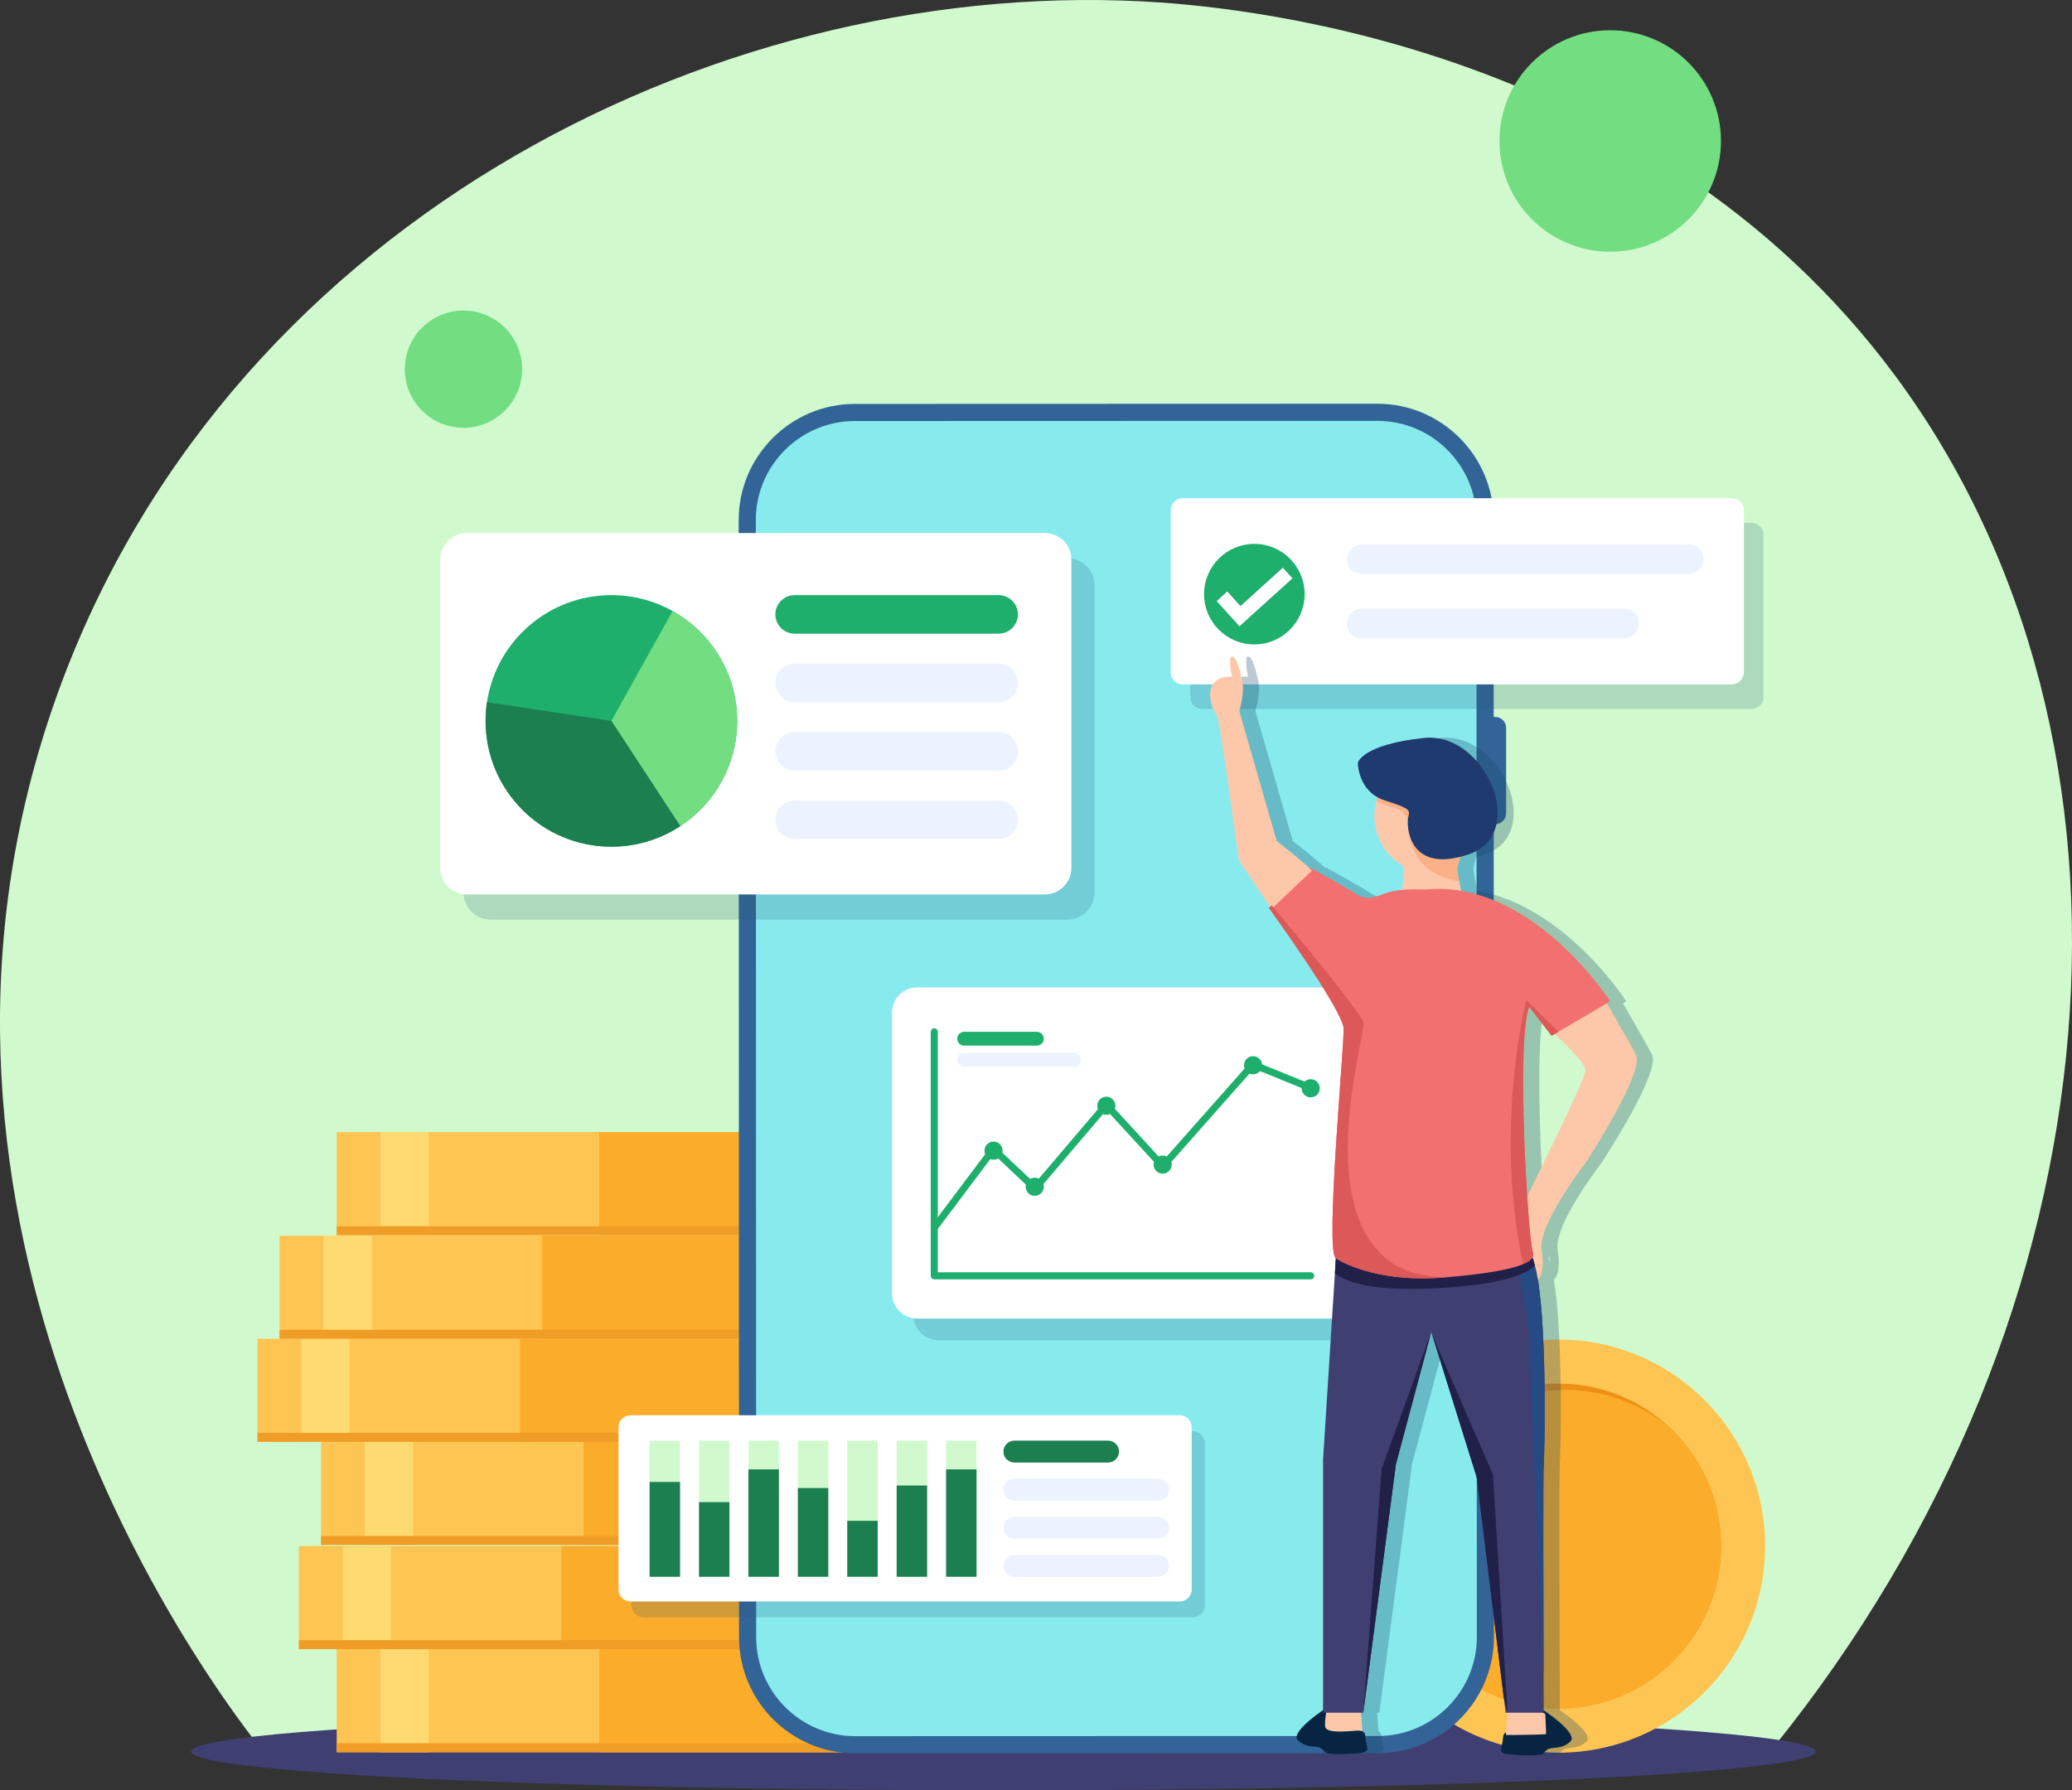
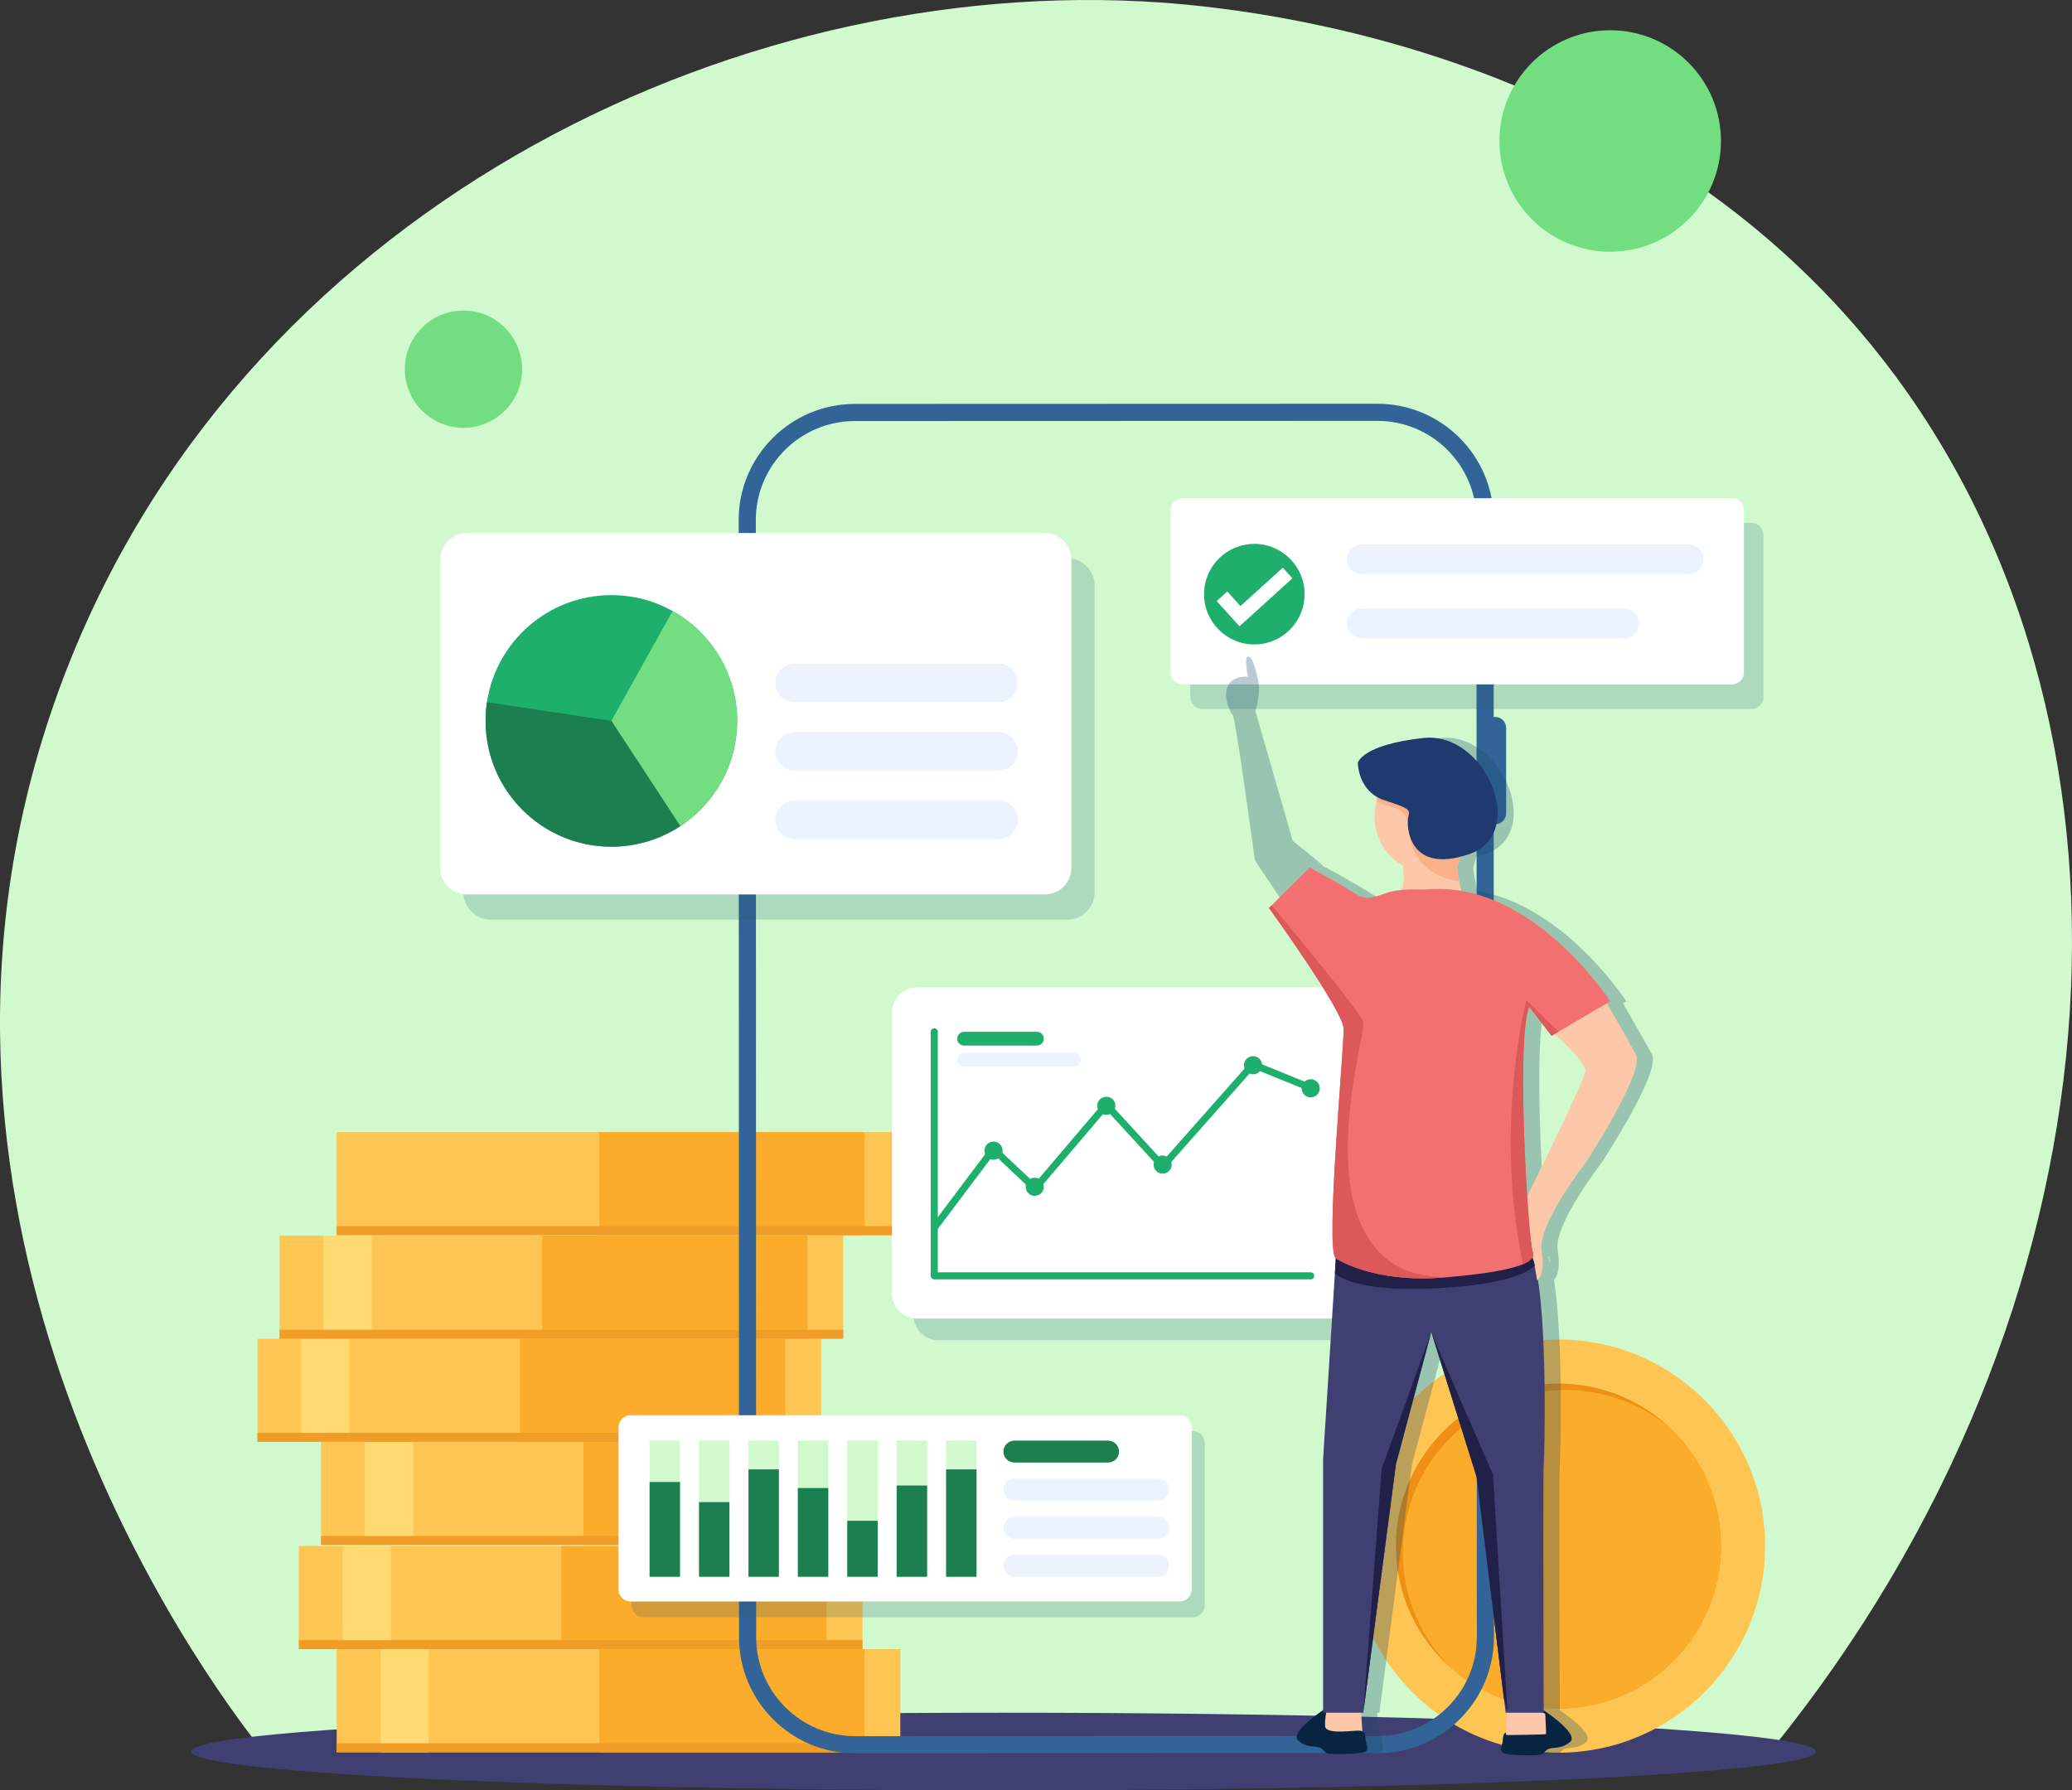
<svg xmlns="http://www.w3.org/2000/svg" version="1.1" id="Layer_1" x="0px" y="0px" width="197.211px" height="170.423px" viewBox="0 0 197.211 170.423" enable-background="new 0 0 197.211 170.423" xml:space="preserve">
  <rect x="0" y="0" width="197.211" height="170.423" fill="#333333" stroke="none" />
  <g>
    <path fill="#D0FACE" d="M168.674,166.48c33.843-41.825,37.351-95.991,11.768-130.634c-23.907-32.372-64.08-35.325-71.768-35.717   C67.316-1.98,20.873,21.879,5.158,66.934c-17.297,49.594,13.979,92.339,19.697,99.546H168.674z" />
    <ellipse fill="#3F3F72" cx="95.504" cy="166.729" rx="77.318" ry="3.694" />
    <g>
      <g>
        <path fill="#FFC552" d="M168.001,147.172c0,10.862-8.809,19.667-19.671,19.667c-1.863,0-3.666-0.258-5.374-0.742     c-2.868-0.813-5.469-2.26-7.644-4.181c-0.273-0.242-0.543-0.491-0.803-0.75c-1.65-1.63-3.014-3.55-4.009-5.677     c-0.992-2.125-1.615-4.458-1.787-6.914c-0.034-0.463-0.052-0.933-0.052-1.402c0-0.138,0.001-0.275,0.004-0.413     c0.001-0.097,0.004-0.194,0.007-0.292c0.01-0.233,0.023-0.466,0.039-0.697c0.007-0.116,0.017-0.231,0.026-0.347     c0.023-0.267,0.053-0.531,0.086-0.794c0.01-0.078,0.021-0.155,0.032-0.233c0.015-0.101,0.029-0.201,0.046-0.3     c0.012-0.085,0.025-0.17,0.041-0.254c0.005-0.03,0.011-0.059,0.015-0.088c0.017-0.095,0.033-0.19,0.053-0.284     c0.001-0.013,0.004-0.026,0.006-0.038c0.013-0.066,0.025-0.131,0.04-0.197c0.011-0.054,0.021-0.107,0.033-0.161     c0.021-0.103,0.044-0.207,0.068-0.309c0.013-0.057,0.025-0.114,0.04-0.171c0.014-0.06,0.029-0.121,0.044-0.18     c0.008-0.034,0.018-0.068,0.026-0.102c0.019-0.075,0.037-0.152,0.059-0.227c0.023-0.091,0.048-0.182,0.074-0.271     c0.022-0.08,0.046-0.159,0.07-0.238c0.001-0.008,0.004-0.016,0.006-0.025c0.023-0.078,0.048-0.156,0.072-0.233     c0-0.003,0-0.005,0.002-0.007c0.051-0.164,0.104-0.327,0.158-0.488c0.023-0.067,0.047-0.132,0.069-0.199     c0.007-0.021,0.014-0.041,0.022-0.061c0.026-0.077,0.054-0.153,0.081-0.228c0.031-0.081,0.063-0.162,0.092-0.242     c0.065-0.171,0.134-0.34,0.205-0.508c0.02-0.045,0.039-0.092,0.059-0.138c0.022-0.054,0.045-0.108,0.069-0.161     c0.014-0.032,0.025-0.062,0.041-0.092c0.031-0.071,0.063-0.143,0.096-0.212c0.011-0.024,0.021-0.048,0.033-0.071     c0.04-0.091,0.085-0.181,0.128-0.271c0.039-0.081,0.077-0.16,0.117-0.24c0.021-0.04,0.039-0.079,0.06-0.118     c0.033-0.064,0.065-0.13,0.099-0.193c0.145-0.276,0.296-0.549,0.453-0.817c0.033-0.057,0.064-0.112,0.099-0.168     c0.132-0.223,0.271-0.443,0.413-0.66c0.041-0.064,0.085-0.131,0.127-0.195c0.005-0.005,0.007-0.01,0.01-0.015     c0.085-0.124,0.168-0.247,0.255-0.369c0.028-0.042,0.058-0.083,0.088-0.124c0.043-0.063,0.089-0.125,0.136-0.188     c0.043-0.062,0.089-0.122,0.136-0.182c0.04-0.054,0.079-0.107,0.121-0.161c0.103-0.133,0.206-0.267,0.313-0.397     c0.053-0.066,0.106-0.132,0.161-0.197c0.052-0.061,0.103-0.124,0.155-0.184c0.104-0.122,0.209-0.243,0.315-0.362     c0.05-0.056,0.1-0.111,0.149-0.167c0.201-0.22,0.408-0.436,0.619-0.645c0.056-0.059,0.112-0.114,0.169-0.169     c0.021-0.021,0.042-0.041,0.063-0.061c0.068-0.067,0.139-0.132,0.208-0.198c0.09-0.084,0.18-0.168,0.271-0.25     c0.064-0.058,0.13-0.117,0.195-0.174c0.107-0.095,0.218-0.19,0.327-0.282c0.054-0.045,0.106-0.09,0.161-0.133     c0.016-0.014,0.031-0.027,0.048-0.041c0.079-0.065,0.156-0.128,0.236-0.19c0-0.001,0.001-0.001,0.003-0.003     c0.081-0.064,0.164-0.129,0.247-0.193c0.009-0.007,0.02-0.014,0.026-0.02c0.07-0.053,0.137-0.104,0.205-0.156     c0.167-0.124,0.335-0.245,0.505-0.363c0.049-0.035,0.099-0.069,0.147-0.103c0.076-0.052,0.152-0.104,0.229-0.155     c0.081-0.052,0.161-0.105,0.241-0.157c0.094-0.06,0.186-0.118,0.278-0.176c0.084-0.051,0.168-0.103,0.252-0.153     c0.128-0.076,0.257-0.151,0.386-0.225c0.069-0.039,0.138-0.078,0.206-0.116c0.005-0.002,0.009-0.005,0.016-0.009     c0.094-0.052,0.189-0.104,0.285-0.154c1.222-0.647,2.519-1.168,3.875-1.548c1.691-0.473,3.474-0.727,5.317-0.727     c0.305,0,0.608,0.006,0.911,0.021C159.682,127.999,168.001,136.614,168.001,147.172z" />
        <path fill="#ED9015" d="M163.798,147.171c0,8.544-6.926,15.469-15.468,15.469c-3.868,0-7.405-1.422-10.119-3.77     c-0.002,0-0.003-0.001-0.003-0.003c-3.275-2.835-5.347-7.022-5.347-11.696c0-8.543,6.926-15.468,15.469-15.468     c4.181,0,7.975,1.658,10.757,4.354C161.992,138.869,163.798,142.809,163.798,147.171z" />
        <path fill="#FCAC2B" d="M163.798,147.171c0,8.544-6.926,15.469-15.468,15.469c-3.868,0-7.405-1.422-10.119-3.77     c-0.002,0-0.003-0.001-0.003-0.003c-2.889-2.811-4.683-6.739-4.683-11.086c0-8.544,6.927-15.47,15.468-15.47     c3.856,0,7.384,1.411,10.094,3.748C161.992,138.869,163.798,142.809,163.798,147.171z" />
      </g>
      <g>
        <rect x="32.044" y="156.983" fill="#FFC552" width="53.648" height="9.813" />
        <rect x="36.213" y="156.983" fill="#FFDA71" width="4.6" height="9.813" />
        <rect x="57.034" y="156.983" fill="#FCAC2B" width="25.25" height="9.813" />
        <rect x="32.044" y="165.939" fill="#EF9D26" width="53.648" height="0.856" />
      </g>
      <g>
        <rect x="28.441" y="147.17" fill="#FFC552" width="53.648" height="9.813" />
        <rect x="32.611" y="147.17" fill="#FFDA71" width="4.599" height="9.813" />
        <rect x="53.432" y="147.17" fill="#FCAC2B" width="25.25" height="9.813" />
        <rect x="28.441" y="156.126" fill="#EF9D26" width="53.648" height="0.857" />
      </g>
      <g>
        <rect x="30.553" y="137.25" fill="#FFC552" width="53.649" height="9.813" />
        <rect x="34.722" y="137.25" fill="#FFDA71" width="4.601" height="9.813" />
        <rect x="55.543" y="137.25" fill="#FCAC2B" width="25.249" height="9.813" />
        <rect x="30.553" y="146.207" fill="#EF9D26" width="53.649" height="0.857" />
      </g>
      <g>
        <rect x="24.506" y="127.438" fill="#FFC552" width="53.648" height="9.812" />
        <rect x="28.675" y="127.438" fill="#FFDA71" width="4.601" height="9.812" />
        <rect x="49.496" y="127.438" fill="#FCAC2B" width="25.249" height="9.812" />
        <rect x="24.506" y="136.394" fill="#EF9D26" width="53.648" height="0.856" />
      </g>
      <g>
        <rect x="26.607" y="117.625" fill="#FFC552" width="53.649" height="9.813" />
        <rect x="30.777" y="117.625" fill="#FFDA71" width="4.6" height="9.813" />
        <rect x="51.598" y="117.625" fill="#FCAC2B" width="25.25" height="9.813" />
        <rect x="26.607" y="126.581" fill="#EF9D26" width="53.649" height="0.857" />
      </g>
      <g>
        <rect x="32.044" y="107.766" fill="#FFC552" width="53.648" height="9.813" />
-         <rect x="36.213" y="107.766" fill="#FFDA71" width="4.6" height="9.813" />
        <rect x="57.034" y="107.766" fill="#FCAC2B" width="25.25" height="9.813" />
        <rect x="32.044" y="116.721" fill="#EF9D26" width="53.648" height="0.857" />
      </g>
      <g>
        <g>
          <path fill="#326497" d="M141.95,63.466h0.358c0.572,0,1.041-0.469,1.041-1.042l-0.003-8.132      c-0.001-0.573-0.469-1.041-1.042-1.041h-0.359c-0.572,0-1.039,0.468-1.039,1.042l0.003,8.132      C140.909,62.999,141.378,63.467,141.95,63.466z" />
          <path fill="#326497" d="M141.954,78.46h0.358c0.572,0,1.041-0.469,1.041-1.042l-0.002-8.132c0-0.573-0.47-1.041-1.042-1.041      h-0.358c-0.573,0-1.04,0.468-1.04,1.041l0.002,8.133C140.913,77.993,141.383,78.46,141.954,78.46z" />
-           <path fill="#87EBEE" d="M141.378,49.511l-0.032,106.332c-0.002,5.635-4.612,10.242-10.248,10.24l-49.734-0.015      c-5.635-0.002-10.243-4.614-10.241-10.248l0.033-106.332c0.002-5.634,4.614-10.243,10.248-10.241l49.735,0.016      C136.772,39.265,141.383,43.876,141.378,49.511z" />
          <path fill="#326497" d="M131.139,166.883L81.403,166.9c-6.1,0.001-11.062-4.959-11.063-11.057L70.307,49.511      c-0.002-6.099,4.959-11.059,11.057-11.063l49.734-0.016c6.099-0.002,11.062,4.958,11.063,11.057l0.033,106.332      c0.001,5.517-4.056,10.103-9.344,10.93C132.292,166.836,131.719,166.883,131.139,166.883z M71.938,49.51l0.033,106.332      c0.003,5.198,4.232,9.428,9.432,9.425l49.736-0.015c5.199-0.003,9.427-4.232,9.425-9.432L140.53,49.489      c-0.002-5.199-4.232-9.428-9.433-9.426l-49.734,0.016c-0.496,0-0.984,0.039-1.46,0.113      C75.396,40.897,71.936,44.808,71.938,49.51z" />
        </g>
        <path opacity="0.2" fill="#27597C" d="M101.584,53.138H46.71c-1.436,0-2.599,1.164-2.599,2.599V84.94     c0,1.436,1.163,2.6,2.599,2.6h54.874c1.437,0,2.6-1.164,2.6-2.6V55.737C104.184,54.302,103.021,53.138,101.584,53.138z" />
        <path fill="#FFFFFF" d="M99.448,85.14H44.427c-1.395,0-2.526-1.13-2.526-2.525V53.263c0-1.395,1.132-2.525,2.526-2.525h55.021     c1.395,0,2.525,1.13,2.525,2.525v29.352C101.974,84.01,100.843,85.14,99.448,85.14z" />
        <g>
          <path fill="#1EAF6D" d="M70.164,68.623c0,4.189-2.151,7.878-5.413,10.018c-1.884,1.237-4.138,1.956-6.56,1.956      c-6.613,0-11.973-5.361-11.973-11.973c0-0.606,0.044-1.204,0.131-1.785c0.862-5.766,5.835-10.189,11.842-10.189      c2.114,0,4.104,0.549,5.826,1.511C67.686,60.207,70.164,64.126,70.164,68.623z" />
          <path fill="#73DD82" d="M70.164,68.623c0,4.189-2.151,7.878-5.413,10.018v-0.001l-6.56-10.016l5.826-10.463      C67.686,60.207,70.164,64.126,70.164,68.623z" />
          <path fill="#1C7F50" d="M64.751,78.639v0.001c-1.884,1.237-4.138,1.956-6.56,1.956c-6.613,0-11.973-5.361-11.973-11.973      c0-0.606,0.044-1.204,0.131-1.785l11.842,1.785L64.751,78.639z" />
        </g>
-         <path fill="#1EAF6D" d="M95.051,60.32H75.634c-1.009,0-1.836-0.826-1.836-1.835l0,0c0-1.009,0.827-1.835,1.836-1.835h19.417     c1.009,0,1.834,0.826,1.834,1.835l0,0C96.885,59.494,96.06,60.32,95.051,60.32z" />
        <path fill="#ECF3FE" d="M95.051,66.838H75.634c-1.009,0-1.836-0.826-1.836-1.835l0,0c0-1.01,0.827-1.835,1.836-1.835h19.417     c1.009,0,1.834,0.825,1.834,1.835l0,0C96.885,66.013,96.06,66.838,95.051,66.838z" />
        <path fill="#ECF3FE" d="M95.051,73.357H75.634c-1.009,0-1.836-0.826-1.836-1.834l0,0c0-1.009,0.827-1.836,1.836-1.836h19.417     c1.009,0,1.834,0.827,1.834,1.836l0,0C96.885,72.531,96.06,73.357,95.051,73.357z" />
        <path fill="#ECF3FE" d="M95.051,79.876H75.634c-1.009,0-1.836-0.826-1.836-1.835l0,0c0-1.009,0.827-1.835,1.836-1.835h19.417     c1.009,0,1.834,0.826,1.834,1.835l0,0C96.885,79.05,96.06,79.876,95.051,79.876z" />
        <path opacity="0.2" fill="#27597C" d="M166.699,49.769h-52.271c-0.628,0-1.143,0.514-1.143,1.142v15.437     c0,0.628,0.515,1.142,1.143,1.142h52.271c0.629,0,1.144-0.514,1.144-1.142V50.911C167.843,50.283,167.328,49.769,166.699,49.769z     " />
        <path fill="#FFFFFF" d="M164.84,65.148h-52.271c-0.629,0-1.143-0.514-1.143-1.142V48.569c0-0.628,0.514-1.142,1.143-1.142h52.271     c0.629,0,1.143,0.514,1.143,1.142v15.437C165.982,64.634,165.469,65.148,164.84,65.148z" />
        <g>
          <circle fill="#1EAF6D" cx="119.387" cy="56.558" r="4.786" />
          <polygon fill="#FFFFFF" points="117.971,59.614 115.803,57.218 116.812,56.305 118.066,57.692 122.099,54.042 123.012,55.051           " />
        </g>
        <path fill="#ECF3FE" d="M160.735,54.636h-31.131c-0.773,0-1.407-0.633-1.407-1.408l0,0c0-0.774,0.634-1.408,1.407-1.408h31.131     c0.774,0,1.409,0.633,1.409,1.408l0,0C162.145,54.003,161.51,54.636,160.735,54.636z" />
        <path fill="#ECF3FE" d="M154.593,60.754h-24.988c-0.773,0-1.407-0.634-1.407-1.407l0,0c0-0.774,0.634-1.408,1.407-1.408h24.988     c0.773,0,1.407,0.633,1.407,1.408l0,0C156,60.12,155.366,60.754,154.593,60.754z" />
        <path opacity="0.2" fill="#27597C" d="M128.851,96.055H89.338c-1.325,0-2.4,1.075-2.4,2.401v26.721     c0,1.326,1.075,2.402,2.4,2.402h39.513c1.325,0,2.399-1.076,2.399-2.402V98.456C131.25,97.13,130.176,96.055,128.851,96.055z" />
        <g>
          <path fill="#FFFFFF" d="M126.813,125.514H87.302c-1.326,0-2.4-1.076-2.4-2.401V96.392c0-1.327,1.074-2.401,2.4-2.401h39.512      c1.325,0,2.401,1.074,2.401,2.401v26.721C129.215,124.438,128.139,125.514,126.813,125.514z" />
          <path fill="#1EAF6D" d="M124.752,121.783H88.923c-0.185,0-0.336-0.15-0.336-0.335V98.218c0-0.185,0.151-0.335,0.336-0.335      c0.186,0,0.336,0.15,0.336,0.335v22.893h35.493c0.187,0,0.336,0.15,0.336,0.336      C125.088,121.632,124.938,121.783,124.752,121.783z" />
          <path fill="#1EAF6D" d="M88.923,117.208c-0.07,0-0.141-0.022-0.202-0.068c-0.147-0.111-0.178-0.322-0.066-0.47l5.626-7.487      c0.057-0.076,0.146-0.125,0.24-0.132c0.096-0.008,0.188,0.025,0.258,0.09l3.711,3.5l6.553-7.697      c0.063-0.074,0.154-0.116,0.251-0.118c0.097-0.003,0.188,0.037,0.254,0.108l5.124,5.581l8.327-9.416      c0.095-0.107,0.246-0.143,0.378-0.088l5.502,2.239c0.173,0.07,0.255,0.266,0.185,0.438c-0.069,0.171-0.265,0.254-0.437,0.184      l-5.283-2.15l-8.417,9.516c-0.063,0.071-0.152,0.112-0.248,0.113c-0.098-0.003-0.187-0.039-0.252-0.109l-5.117-5.575      l-6.536,7.677c-0.061,0.071-0.146,0.113-0.237,0.118c-0.092,0.004-0.183-0.028-0.25-0.092l-3.693-3.484l-5.4,7.186      C89.126,117.162,89.024,117.208,88.923,117.208z" />
          <circle fill="#1EAF6D" cx="94.565" cy="109.529" r="0.864" />
          <circle fill="#1EAF6D" cx="98.484" cy="112.969" r="0.864" />
          <circle fill="#1EAF6D" cx="105.3" cy="105.257" r="0.863" />
          <circle fill="#1EAF6D" cx="110.658" cy="110.857" r="0.864" />
          <circle fill="#1EAF6D" cx="119.265" cy="101.402" r="0.864" />
          <circle fill="#1EAF6D" cx="124.752" cy="103.594" r="0.864" />
          <path fill="#1EAF6D" d="M98.692,99.531h-6.927c-0.361,0-0.656-0.295-0.656-0.656l0,0c0-0.361,0.295-0.657,0.656-0.657h6.927      c0.36,0,0.655,0.296,0.655,0.657l0,0C99.348,99.235,99.053,99.531,98.692,99.531z" />
          <path fill="#ECF3FE" d="M102.211,101.546H91.766c-0.361,0-0.656-0.295-0.656-0.655l0,0c0-0.361,0.295-0.656,0.656-0.656h10.445      c0.361,0,0.657,0.294,0.657,0.656l0,0C102.868,101.251,102.572,101.546,102.211,101.546z" />
        </g>
        <path opacity="0.2" fill="#27597C" d="M113.527,136.232H61.255c-0.629,0-1.142,0.514-1.142,1.143v15.437     c0,0.628,0.513,1.142,1.142,1.142h52.272c0.628,0,1.142-0.514,1.142-1.142v-15.437     C114.669,136.747,114.155,136.232,113.527,136.232z" />
        <g>
          <path fill="#FFFFFF" d="M112.282,152.444H60.011c-0.628,0-1.143-0.515-1.143-1.144v-15.435c0-0.628,0.515-1.144,1.143-1.144      h52.271c0.628,0,1.144,0.515,1.144,1.144V151.3C113.426,151.929,112.91,152.444,112.282,152.444z" />
          <rect x="61.828" y="137.135" fill="#D0FACE" width="2.896" height="12.958" />
          <rect x="66.531" y="137.135" fill="#D0FACE" width="2.896" height="12.958" />
          <rect x="71.236" y="137.135" fill="#D0FACE" width="2.896" height="12.958" />
          <rect x="75.938" y="137.135" fill="#D0FACE" width="2.897" height="12.958" />
          <rect x="80.641" y="137.135" fill="#D0FACE" width="2.897" height="12.958" />
          <rect x="85.344" y="137.135" fill="#D0FACE" width="2.897" height="12.958" />
          <rect x="90.049" y="137.135" fill="#D0FACE" width="2.896" height="12.958" />
          <rect x="61.828" y="141.07" fill="#1C7F50" width="2.896" height="9.022" />
          <rect x="66.531" y="142.989" fill="#1C7F50" width="2.896" height="7.103" />
          <rect x="71.236" y="139.871" fill="#1C7F50" width="2.896" height="10.222" />
          <rect x="75.938" y="141.646" fill="#1C7F50" width="2.897" height="8.447" />
          <rect x="80.641" y="144.765" fill="#1C7F50" width="2.897" height="5.327" />
          <rect x="85.344" y="141.406" fill="#1C7F50" width="2.897" height="8.687" />
          <rect x="90.049" y="139.871" fill="#1C7F50" width="2.896" height="10.222" />
          <path fill="#1C7F50" d="M105.468,139.219h-8.921c-0.574,0-1.043-0.469-1.043-1.042l0,0c0-0.573,0.469-1.042,1.043-1.042h8.921      c0.574,0,1.042,0.469,1.042,1.042l0,0C106.51,138.75,106.042,139.219,105.468,139.219z" />
          <path fill="#ECF3FE" d="M110.235,142.843H96.547c-0.574,0-1.043-0.469-1.043-1.042l0,0c0-0.573,0.469-1.043,1.043-1.043h13.688      c0.573,0,1.042,0.47,1.042,1.043l0,0C111.277,142.375,110.809,142.843,110.235,142.843z" />
          <path fill="#ECF3FE" d="M110.235,146.468H96.547c-0.574,0-1.043-0.469-1.043-1.043l0,0c0-0.572,0.469-1.042,1.043-1.042h13.688      c0.573,0,1.042,0.47,1.042,1.042l0,0C111.277,145.999,110.809,146.468,110.235,146.468z" />
          <path fill="#ECF3FE" d="M110.235,150.092H96.547c-0.574,0-1.043-0.469-1.043-1.042l0,0c0-0.574,0.469-1.043,1.043-1.043h13.688      c0.573,0,1.042,0.469,1.042,1.043l0,0C111.277,149.624,110.809,150.092,110.235,150.092z" />
        </g>
        <path opacity="0.3" fill="#184B68" d="M157.238,100.38c-0.734-1.351-2.25-3.99-2.761-4.877l0.315-0.186     c0,0-5.836-9.093-14.18-10.514c-0.05-0.253-0.118-0.577-0.186-0.904c-0.026-0.132-0.052-0.264-0.077-0.39     c-0.084-0.438-0.143-0.813-0.117-0.914c0.029-0.121,0.153-0.58,0.277-1.033c0.262-0.066,0.533-0.142,0.823-0.239     c5.724-1.928,1.61-11.708-4.287-11.075c-5.897,0.632-6.271,2.358-6.271,2.358s-0.021,2.232,1.877,3.289     c-0.04,0.116-0.075,0.235-0.108,0.355c-0.151,0.56-0.215,1.158-0.179,1.775c0.1,1.673,0.922,3.119,2.117,4     c0.184,0.136,0.379,0.256,0.58,0.364c0.022,0.253,0.051,0.529,0.075,0.808c0.054,0.551-0.095,1.143-0.217,1.522     c-0.437,0.041-0.865,0.107-1.214,0.213c-1.238,0.374-1.983,0.921-3.163,0.144s-4.345-2.503-4.345-2.503l-0.048,0.049     c-0.746-0.732-3.103-2.565-3.103-2.565l-3.562-12.387c0,0,0.562-1.704,0.258-2.955c-0.301-1.252-0.538-2.201-0.948-2.223     s-0.021,1.92,0,1.92c0.021,0-2.653-0.259-1.985,2.503c0,0,0.26,0.939,0.528,1.165c0.271,0.227,2.084,13.746,2.106,13.81     c0.019,0.058,2.374,3.553,2.972,4.438l-0.104,0.101c0,0,7.05,9.752,7.107,11.478c0.057,1.726-1.784,21.173-0.75,21.862     c0.002,0.001,0.004,0.002,0.008,0.004c-0.025,0.379-0.054,0.87-0.092,1.449c-0.33,5.271-1.123,17.706-1.123,17.706v23.854     c-0.925,0.644-3.104,2.272-2.365,2.906c0.926,0.798,1.703,0.409,2.199,0.754c0.497,0.345,0.021,0.584,2.244,0.52     c2.223-0.065,2.266-0.216,2.05-0.972c-0.162-0.57-0.007-1.035-0.395-1.194c-0.014-0.428-0.083-1.318-0.118-1.762h0.21     l3.107-23.646l3.366-12.6c0,0.001,0.001,0.001,0.001,0.003c0.001,0.002,0.002,0.007,0.004,0.011l4.31,13.794l2.58,20.958     l0.182,1.479h0.165c-0.027,0.376-0.112,1.41-0.128,1.881c-0.387,0.159-0.23,0.624-0.395,1.195     c-0.216,0.755-0.172,0.906,2.051,0.97c2.222,0.064,1.747-0.172,2.243-0.519c0.496-0.344,1.272,0.045,2.202-0.753     c0.778-0.672-1.703-2.455-2.514-3.007c-0.002-0.478-0.007-1.665-0.012-3.27c0.001-0.002,0-0.002,0-0.004     c-0.021-6.473-0.053-19.685,0.013-20.14c0.071-0.507,0.347-12.088-0.556-17.577c0.197-0.174,0.678-0.817,0.353-2.79     c-0.403-2.444,4.171-8.313,4.171-8.313S158.13,102.02,157.238,100.38z M147.559,120.207c-0.002-0.006-0.004-0.012-0.007-0.019     c-0.009-0.025-0.017-0.049-0.023-0.074c-0.02-0.06-0.039-0.12-0.061-0.176c-0.009-0.029-0.021-0.058-0.031-0.086     c-0.018-0.047-0.037-0.094-0.057-0.138c0-0.001-0.001-0.003-0.002-0.006c0.032-0.053,0.056-0.106,0.071-0.161L147.559,120.207z      M146.893,113.876c-0.406-6.251-0.681-15.98,0.191-18.041l2.127,2.76l0.275-0.162v0c0,0,2.947,2.593,2.947,3.456     C152.434,102.639,148.058,111.522,146.893,113.876z" />
        <g>
          <path fill="#FDC8AA" d="M138.892,83.899c0.12,0.586,0.247,1.177,0.258,1.329c0.022,0.302-5.911-0.109-5.911-0.109      s0.45-1.018,0.365-1.921c-0.045-0.472-0.091-0.945-0.125-1.294c-0.024-0.227-0.041-0.401-0.054-0.488l1.285-0.165l4.546-0.718      c0,0-0.134,0.489-0.272,0.994c-0.125,0.465-0.256,0.944-0.285,1.069c-0.026,0.101,0.034,0.476,0.116,0.914      C138.84,83.635,138.865,83.767,138.892,83.899z" />
          <path fill="#072542" d="M146.68,162.636c0,0,3.689,2.373,2.763,3.172c-0.928,0.798-1.706,0.409-2.201,0.753      c-0.497,0.347-0.021,0.583-2.244,0.519c-2.222-0.063-2.265-0.215-2.05-0.97c0.216-0.756-0.128-1.328,0.972-1.247      c1.101,0.082,2.905,0.254,2.963-0.414C146.939,163.779,146.68,162.636,146.68,162.636z" />
          <path fill="#FDC8AA" d="M143.479,162.895c0,0.058-0.186,2.243-0.128,2.258s3.768-0.028,3.798-0.086      c0.027-0.058-0.072-1.913-0.072-1.913l-0.575-0.332L143.479,162.895z" />
          <path fill="#FDC8AA" d="M129.525,162.775c0,0.057,0.187,2.244,0.13,2.258c-0.059,0.015-3.769-0.028-3.798-0.085      c-0.029-0.059,0.072-1.914,0.072-1.914l0.574-0.33L129.525,162.775z" />
          <path fill="#072542" d="M126.325,162.516c0,0-3.69,2.373-2.761,3.172c0.927,0.798,1.703,0.409,2.199,0.754      c0.497,0.345,0.021,0.584,2.244,0.52c2.222-0.065,2.266-0.216,2.05-0.972c-0.216-0.755,0.129-1.327-0.972-1.245      c-1.101,0.08-2.905,0.254-2.963-0.416S126.325,162.516,126.325,162.516z" />
          <path fill="#3F3F72" d="M146.93,139.388c-0.065,0.456-0.033,13.667-0.013,20.14c0,0.002,0,0.002,0,0.004      c0.008,2.109,0.013,3.502,0.013,3.502h-3.625l-0.183-1.479l-2.579-20.958l-4.311-13.794c-0.002-0.003-0.003-0.008-0.003-0.011      c0-0.001-0.002-0.002-0.002-0.003l-3.366,12.6l-3.105,23.646h-3.826v-24.106c0,0,0.791-12.436,1.124-17.706      c0.086-1.389,0.141-2.28,0.141-2.315l18.526,0.546c0.025,0.046,0.051,0.095,0.075,0.147c0.109,0.233,0.209,0.524,0.299,0.865      C147.329,125.076,147.009,138.833,146.93,139.388z" />
          <polygon fill="#202049" points="136.228,126.788 132.861,139.388 129.756,163.034 131.503,139.832     " />
          <path fill="#202049" d="M143.479,162.896c0,0-0.134-0.499-0.357-1.342l-2.579-20.958l-4.311-13.794      c0.237,0.681,5.865,13.552,5.865,13.552L143.479,162.896z" />
          <path fill="#FDC8AA" d="M147.952,98.435c0,0,2.946,2.593,2.946,3.456s-5.825,12.557-5.825,12.557l1.223,7.421      c0,0,0.835-0.402,0.432-2.848c-0.402-2.444,4.171-8.313,4.171-8.313s5.695-8.688,4.805-10.328      c-0.892-1.64-2.935-5.178-2.935-5.178l-5.009,3.085L147.952,98.435z" />
-           <path fill="#254A84" d="M146.93,139.388c-0.065,0.456-0.033,13.667-0.013,20.14c-0.032-0.731-1.402-31.866-1.402-32.726      c0-0.87-1.182-6.686-1.182-7.146c0,0,0.619-0.028,1.463-0.057c0.109,0.233,0.209,0.524,0.299,0.865      C147.329,125.076,147.009,138.833,146.93,139.388z" />
          <path fill="#202049" d="M146.095,120.464c-0.781,0.773-2.98,1.797-9.075,2.149c-6.409,0.369-8.957-0.606-9.966-1.392      c0.086-1.389,0.141-2.28,0.141-2.315l18.526,0.546C145.86,119.703,145.984,120.046,146.095,120.464z" />
          <path fill="#FDC8AA" d="M140.443,78.329c-0.119,1.248-0.655,2.371-1.46,3.197c-0.729,0.751-1.686,1.256-2.759,1.384      c-0.089,0.011-0.181,0.02-0.27,0.025c-1.108,0.066-2.153-0.277-3.008-0.91c-1.196-0.881-2.019-2.328-2.118-4      c-0.035-0.617,0.028-1.215,0.18-1.775c0.126-0.476,0.315-0.923,0.556-1.332c0.799-1.352,2.168-2.283,3.771-2.378      c2.658-0.159,4.953,2.04,5.125,4.91C140.477,77.749,140.471,78.042,140.443,78.329z" />
          <path fill="#F27070" d="M153.258,95.317l-4.927,2.895l-0.654,0.384l-2.128-2.76c-1.267,2.991-0.116,22.15,0.345,23.358      c0.166,0.438-0.165,0.815-0.928,1.141c-1.306,0.558-3.874,0.963-7.342,1.254h-0.003c-0.08,0.007-0.162,0.014-0.243,0.021      c-5.637,0.46-9.205-1.15-10.241-1.841c-1.034-0.689,0.808-20.137,0.748-21.862c-0.058-1.726-7.104-11.478-7.104-11.478      l0.256-0.255l3.628-3.601c0,0,3.163,1.726,4.344,2.503c1.179,0.777,1.927,0.23,3.164-0.144c1.237-0.375,3.48-0.255,3.521-0.259      C145.801,83.696,153.258,95.317,153.258,95.317z" />
-           <path fill="#FDC8AA" d="M124.836,82.91c0.116-0.178-3.321-2.853-3.321-2.853l-3.563-12.387c0,0,0.562-1.704,0.26-2.955      c-0.302-1.252-0.54-2.201-0.949-2.223c-0.41-0.021-0.021,1.92,0,1.92c0.021,0-2.653-0.259-1.985,2.503      c0,0,0.258,0.939,0.528,1.165c0.27,0.227,2.085,13.746,2.105,13.81c0.021,0.065,3.107,4.639,3.107,4.639L124.836,82.91z" />
          <path fill="#DD5858" d="M137.621,121.589c-0.08,0.007-0.162,0.014-0.243,0.021c-5.637,0.46-9.205-1.15-10.241-1.841      c-1.034-0.689,0.808-20.137,0.748-21.862c-0.058-1.726-7.104-11.478-7.104-11.478l0.256-0.255      c0.853,1.02,8.419,10.087,8.72,11.11c0.318,1.084-4.855,17.248,2.485,22.766C133.608,121.077,135.479,121.531,137.621,121.589z" />
          <path fill="#DD5858" d="M145.549,95.835c-1.267,2.991-0.116,22.15,0.345,23.358c0.166,0.438-0.165,0.815-0.928,1.141      c-2.819-13.163,0.319-25.133,0.319-25.133s2.892,2.87,3.046,3.01l-0.654,0.384L145.549,95.835z" />
          <path fill="#FBB188" d="M138.698,82.595c-0.026,0.101,0.034,0.476,0.116,0.914c0.025,0.126,0.051,0.258,0.077,0.39      c-1.137-0.185-2.005-0.543-2.667-0.989c-0.723-0.486-1.2-1.076-1.515-1.66c-0.708-1.313-0.595-2.595-0.595-2.595      s3.498-1.331,3.72-1.307c0.091,0.012,1.258,0.456,2.608,0.98c-0.119,1.248-0.655,2.371-1.46,3.197      C138.858,81.991,138.728,82.47,138.698,82.595z" />
          <path fill="#FBB188" d="M135.354,77.694c0.034,0.254-1.246,0.714-1.246,0.714s-0.272-1.231-1.39-1.503      c-0.699-0.169-1.333-0.46-1.71-0.656c0.126-0.476,0.315-0.923,0.556-1.332c0.396,0.059,1.06,0.195,1.327,0.188      c0.386-0.007,1.586,0.772,1.724,0.945C134.755,76.224,135.322,77.44,135.354,77.694z" />
          <path fill="#1F3A6F" d="M129.24,72.606c0,0-0.028,2.762,2.589,3.596c2.618,0.834,2.33,0.921,2.188,1.697      c-0.146,0.776,0.057,5.35,5.781,3.423c5.725-1.928,1.61-11.708-4.287-11.075S129.24,72.606,129.24,72.606z" />
        </g>
      </g>
    </g>
    <circle fill="#73DD82" cx="153.258" cy="13.421" r="10.541" />
    <circle fill="#73DD82" cx="44.112" cy="35.142" r="5.581" />
  </g>
</svg>